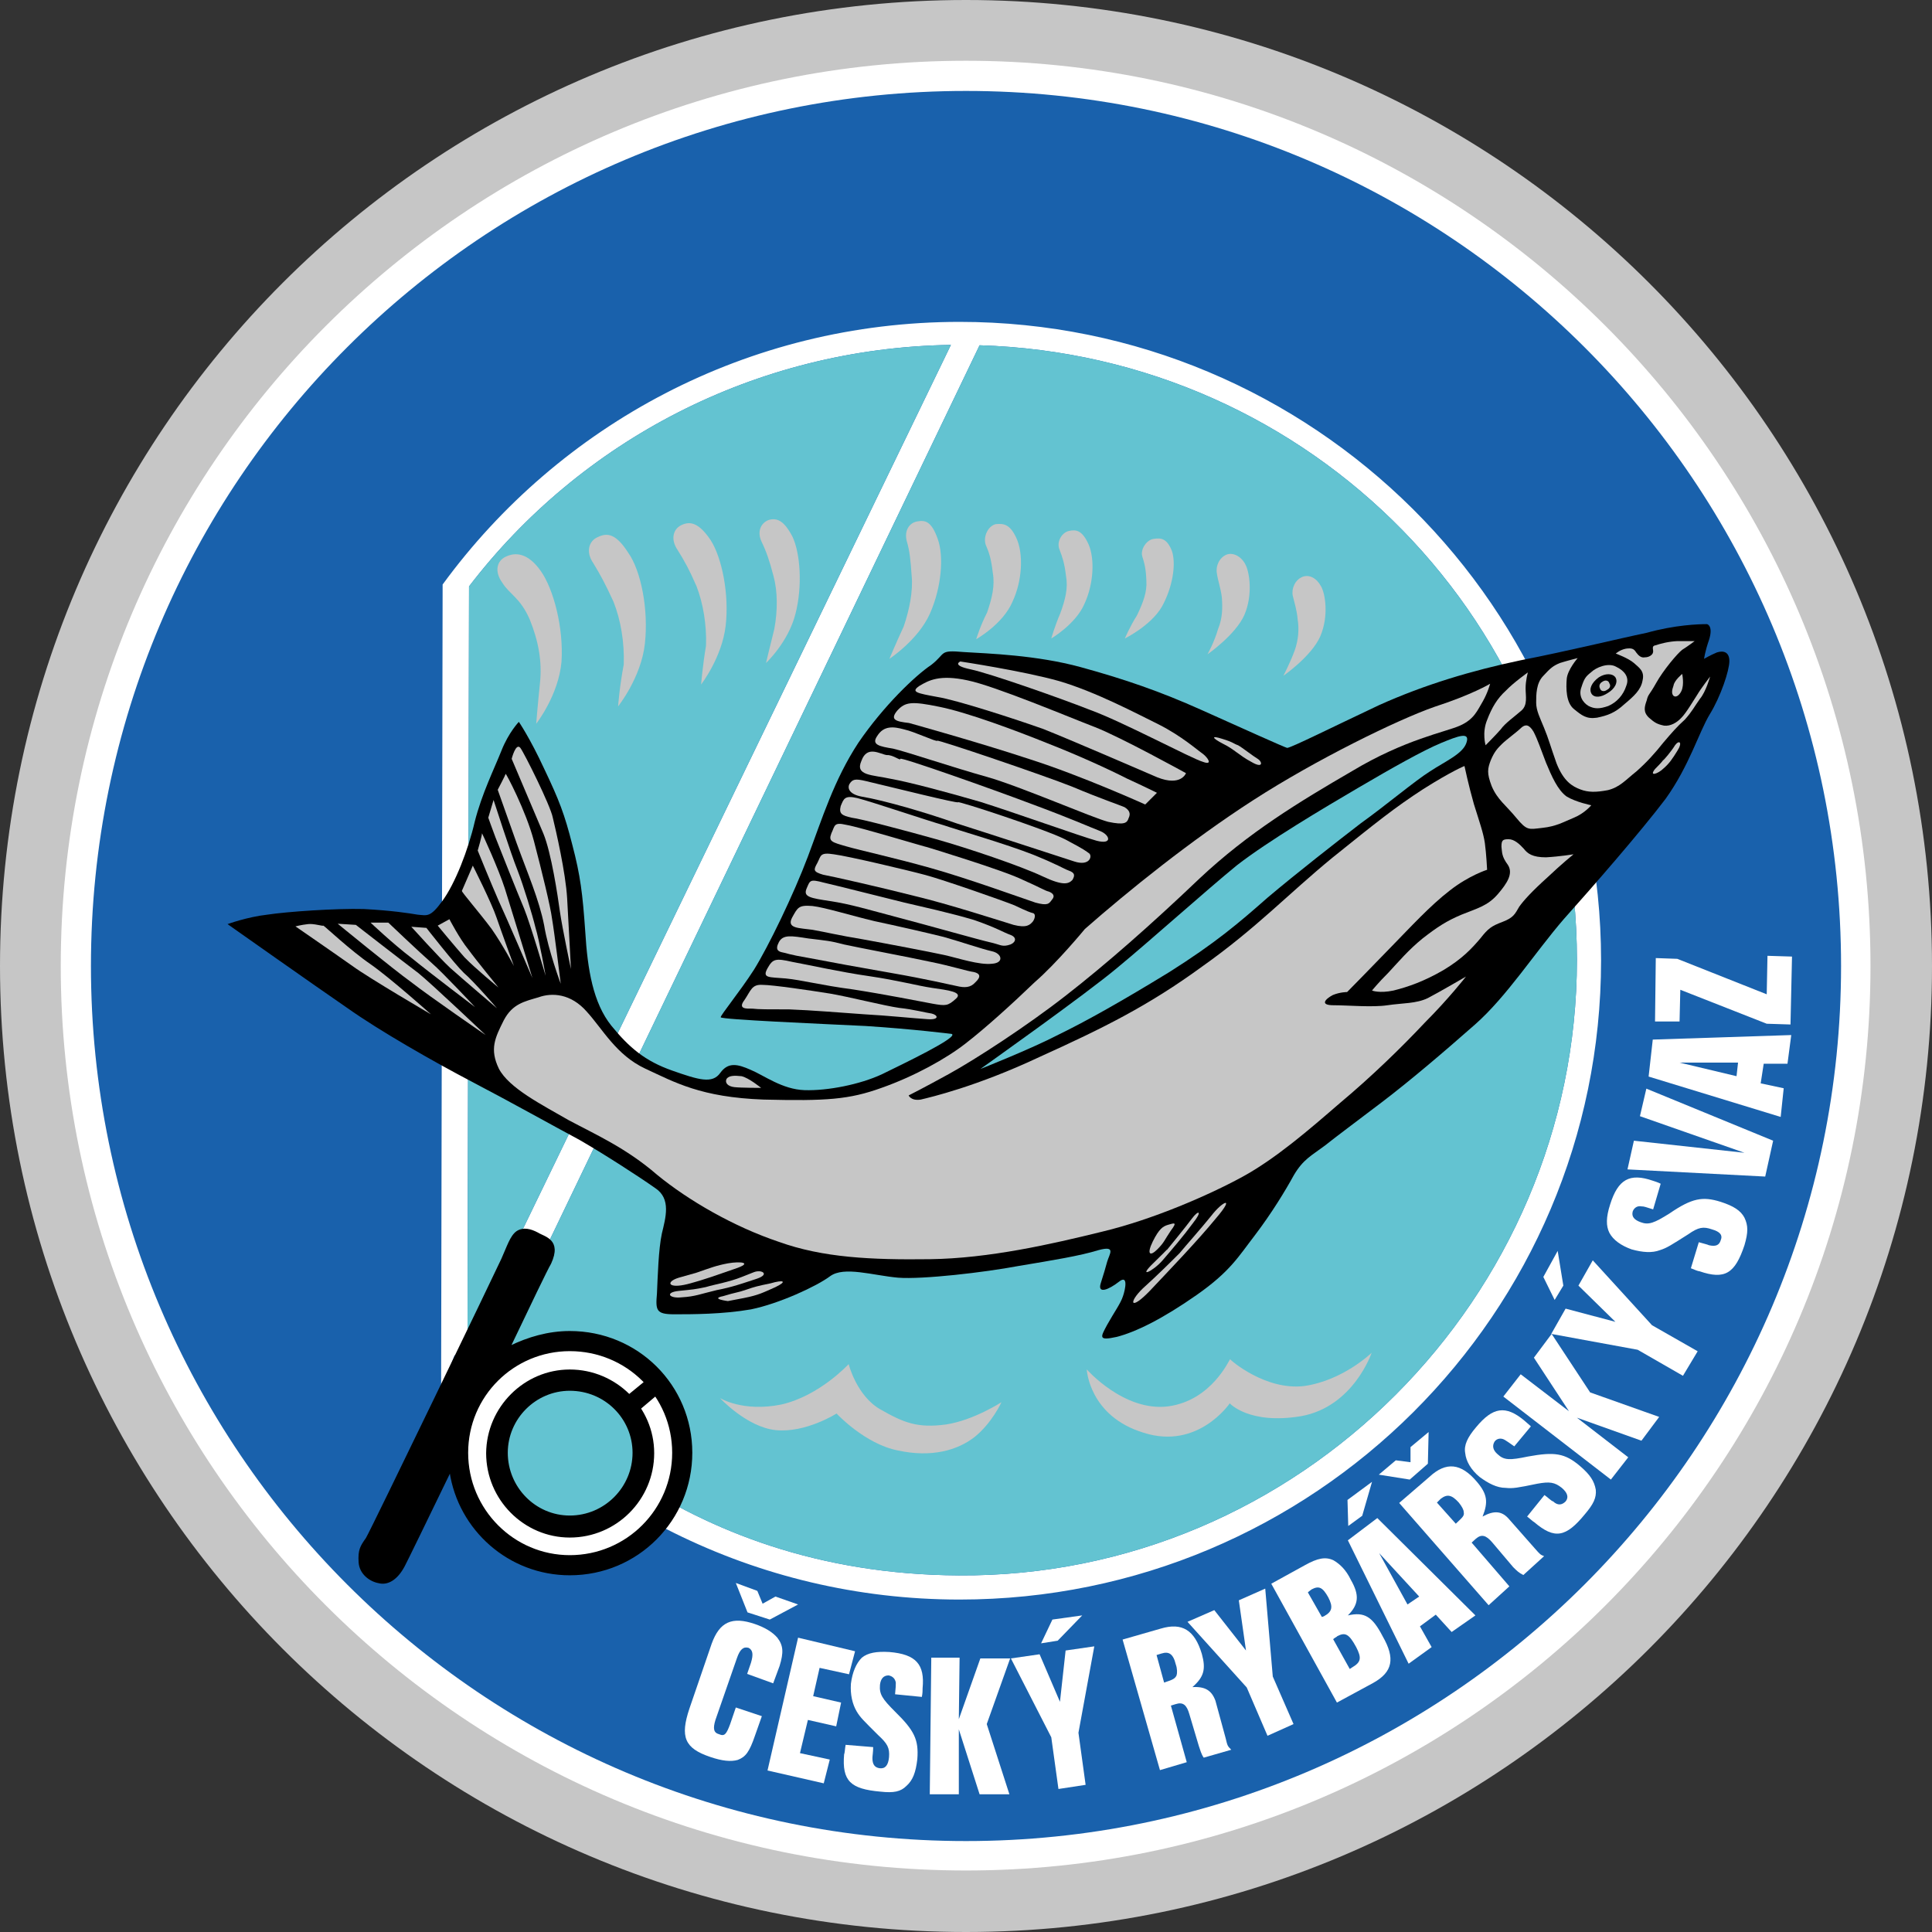
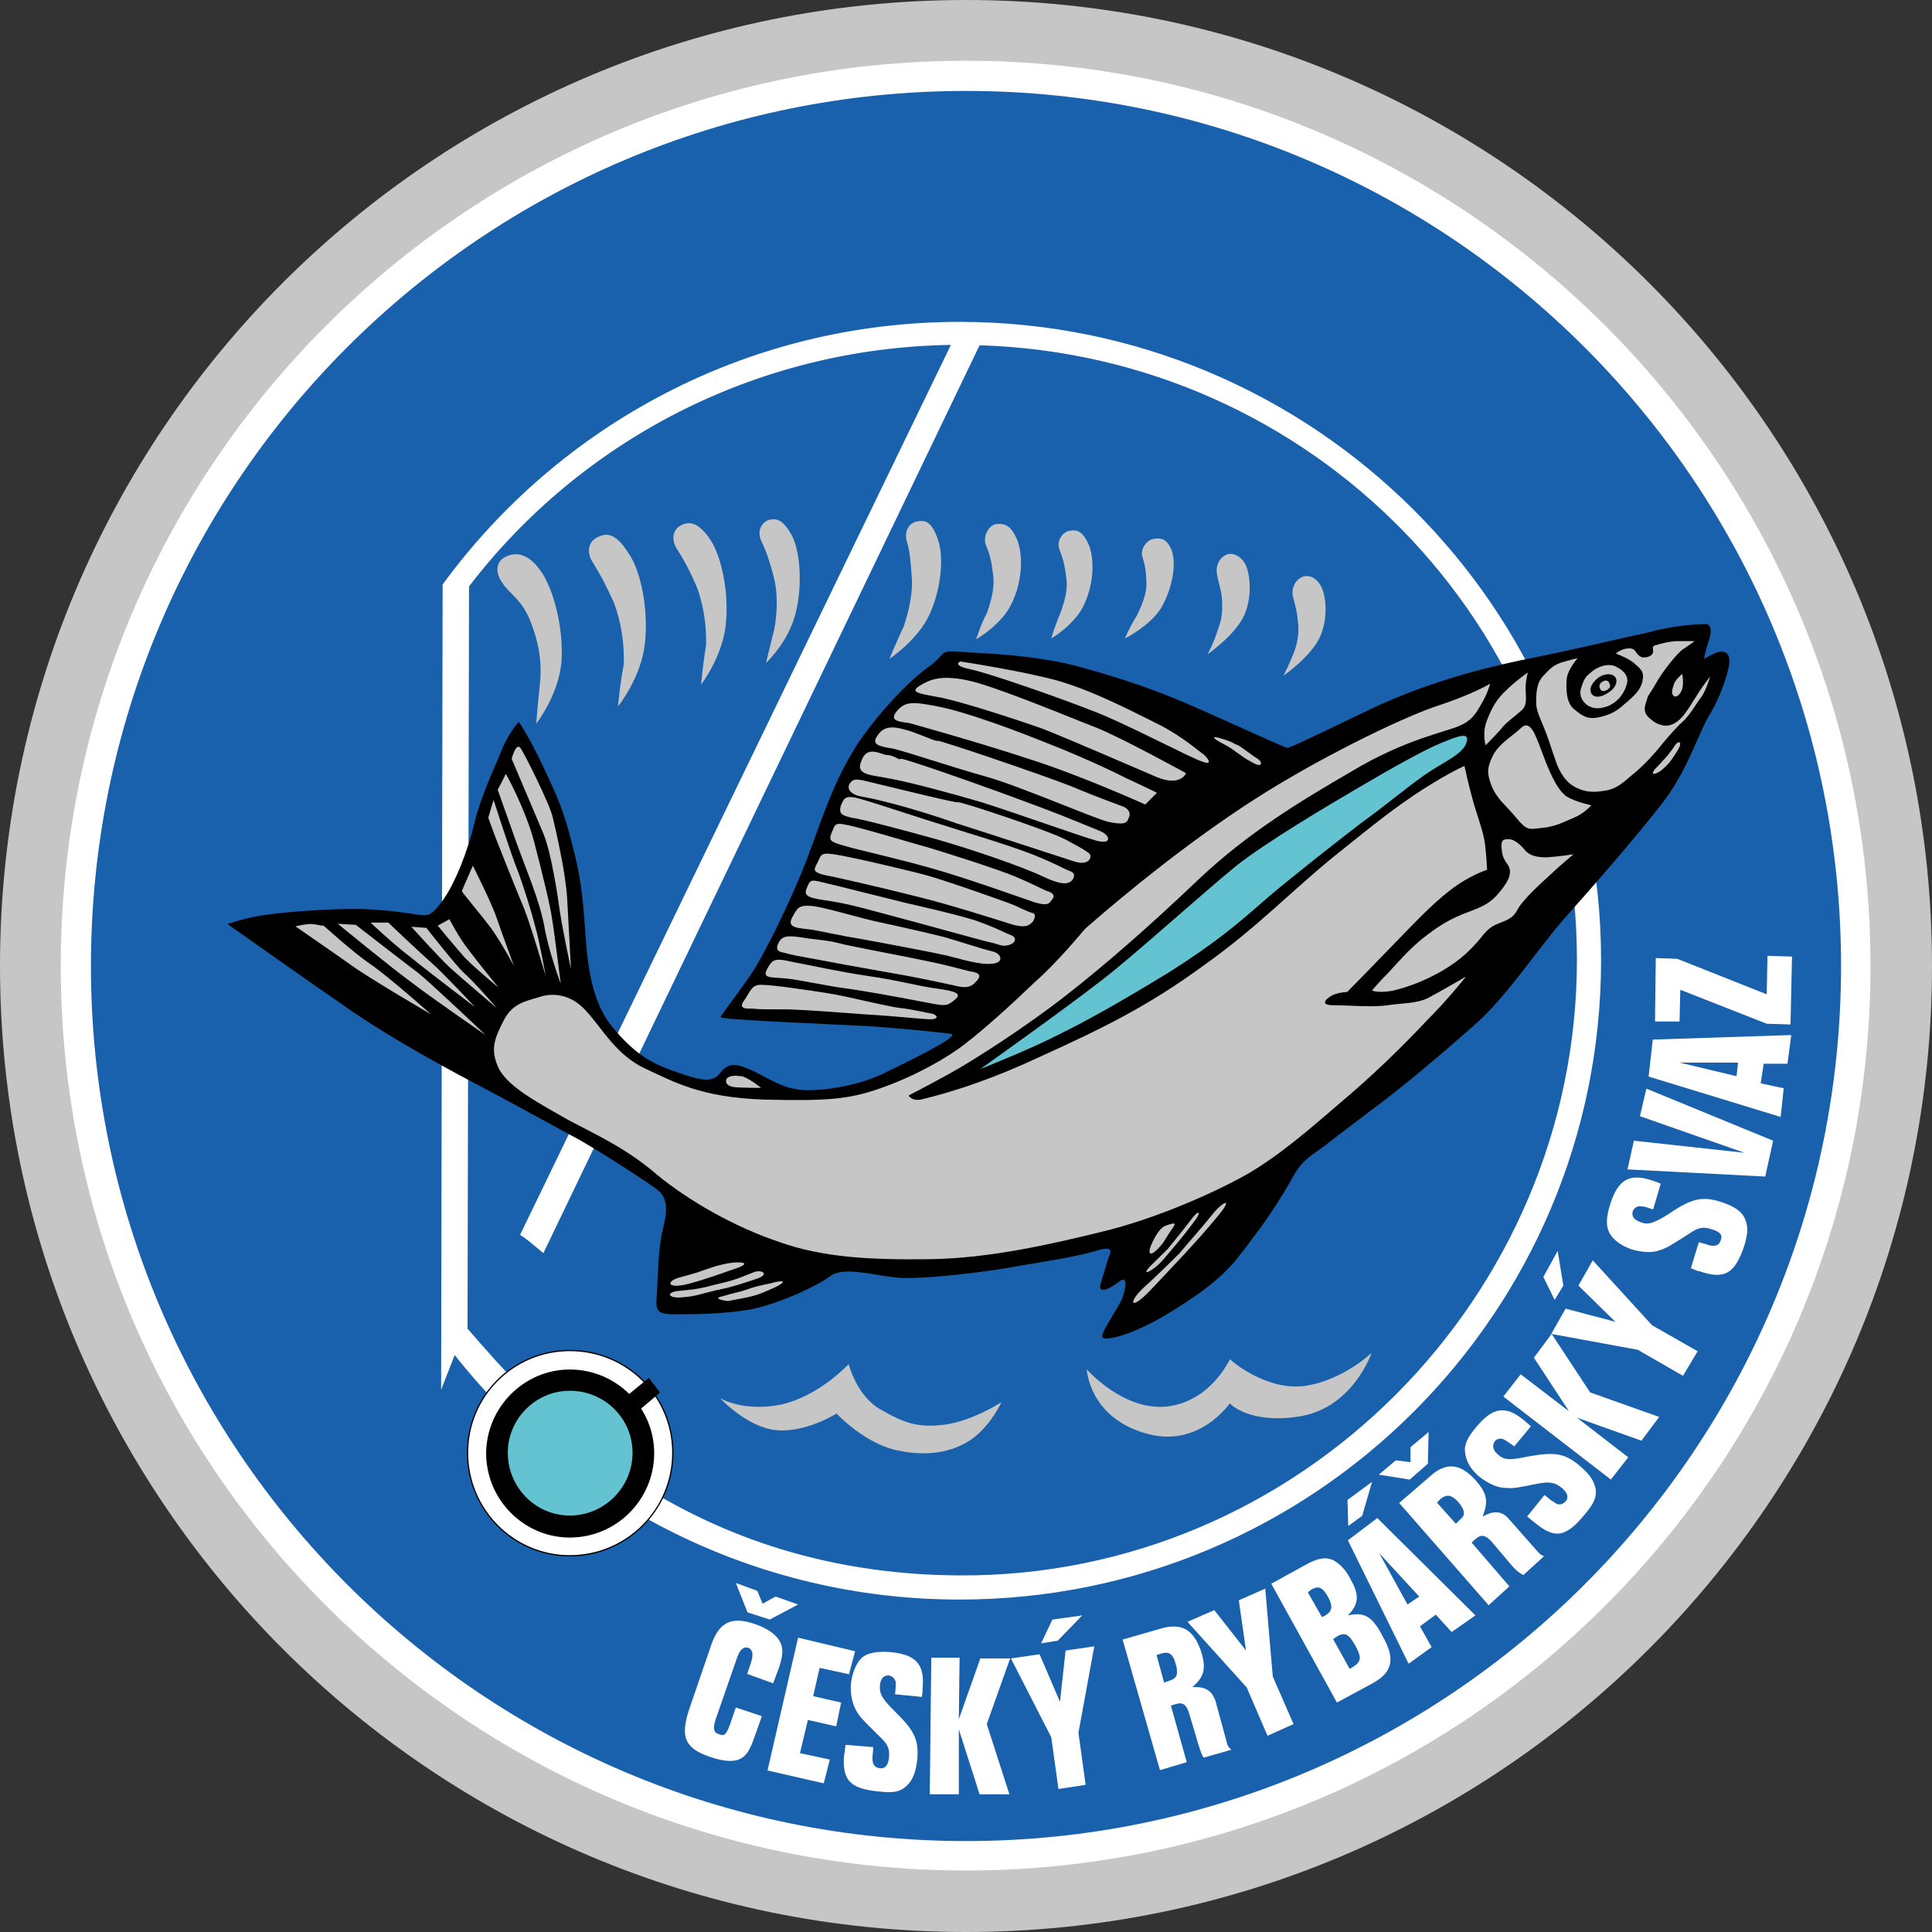
<svg xmlns="http://www.w3.org/2000/svg" version="1.1" id="Vrstva_1" x="0px" y="0px" viewBox="0 0 512 512" style="enable-background:new 0 0 512 512;" xml:space="preserve">
  <rect x="0" y="0" width="512" height="512" fill="#333333" stroke="none" />
  <style type="text/css">
	.st0{fill-rule:evenodd;clip-rule:evenodd;fill:#C6C6C6;}
	.st1{fill-rule:evenodd;clip-rule:evenodd;fill:#FFFFFF;}
	.st2{fill-rule:evenodd;clip-rule:evenodd;fill:#1961AC;}
	.st3{fill-rule:evenodd;clip-rule:evenodd;fill:#63C3D1;}
	.st4{fill-rule:evenodd;clip-rule:evenodd;stroke:#000000;stroke-width:0.334;stroke-miterlimit:22.926;}
	.st5{fill-rule:evenodd;clip-rule:evenodd;}
	.st6{fill:none;stroke:#000000;stroke-width:0.334;stroke-miterlimit:22.926;}
</style>
  <g>
    <path class="st0" d="M256,0c141.3,0,256,114.5,256,256c0,141.3-114.7,256-256,256C114.5,512,0,397.3,0,256C0,114.5,114.5,0,256,0   L256,0z" />
    <path class="st1" d="M256,16.1c132.3,0,239.7,107.4,239.7,239.9c0,132.3-107.4,239.7-239.7,239.7C123.5,495.7,16.1,388.3,16.1,256   C16.1,123.5,123.5,16.1,256,16.1L256,16.1z" />
    <path class="st2" d="M256,24.1c127.9,0,231.9,103.8,231.9,231.9c0,127.9-104,231.9-231.9,231.9c-128.1,0-231.9-104-231.9-231.9   C24.1,127.9,127.9,24.1,256,24.1L256,24.1z" />
    <path class="st1" d="M254.3,85.3c93.5,0,170,75.7,170,169.2s-76.1,169.4-170,169.4c-54.3,0-102.7-25.4-133.8-64.8l-3.6,9.2   l0.4-213.4C148.2,112.6,198.1,85.3,254.3,85.3L254.3,85.3z M137.8,327.3L252,91.4c-52,0.8-98.3,25.6-127.7,64l-0.4,196.7   c16.1,18.5,55.1,65,130.2,65.4c90.2,0.6,163.8-73.8,163.8-163.1c0-89.1-70.4-160.2-158.3-162.9L144,332.1   C144,332.1,138.4,327.3,137.8,327.3L137.8,327.3z" />
-     <path class="st3" d="M137.8,327.3L252,91.4c-52,0.8-98.3,25.6-127.7,64l-0.4,196.7c16.1,18.5,55.1,65,130.2,65.4   c90.2,0.6,163.8-73.8,163.8-163.1c0-89.1-70.4-160.2-158.3-162.9L144,332.1C144,332.1,138.4,327.3,137.8,327.3L137.8,327.3z" />
-     <path class="st4" d="M151,352.9c18,0,32.3,14.3,32.3,32.1c0,17.8-14.3,32.3-32.3,32.3c-16.1,0-29.4-11.9-31.7-27.3   c-6.3,13-11.5,23.7-12.2,25c-1.9,3.6-4.4,5-6.7,4.4c-2.3-0.4-5-2.3-5.2-5.4c-0.2-3.2,0.4-4.2,1.9-6.3c1.3-2.1,34.4-70.7,35.9-74   c1.5-3.3,2.3-6.1,4-7.3c1.7-1.1,3.6-0.6,5.5,0.4c1.7,1.1,6.3,1.7,3.4,8c-1.1,1.9-5.4,10.9-10.7,22   C139.9,354.5,145.3,352.9,151,352.9L151,352.9z" />
    <path class="st5" d="M452.3,165.4c0.4,0,1.7,0.8,0.6,4.2c-1.1,3.2-1.3,5-1.3,5s1.7-1,3.4-1.7c1.9-0.6,3.3,0,3.3,2.3   c0,2.5-2.3,9.4-5.2,14.1c-2.9,4.8-5.4,13.6-11.7,22.4c-6.5,8.6-19.3,23.3-27,31.9c-7.6,8.8-15.1,20.5-23.5,27.9   s-17.2,14.9-24.7,20.6c-7.5,5.7-11.7,8.8-15.1,11.5c-3.6,2.7-5.7,3.6-8.2,7.8c-2.3,4.2-5.9,10.1-10.3,15.9   c-4.4,5.7-6.5,9.6-15.5,15.9c-9,6.3-16.1,9.8-21.2,11.1c-5,1.1-4.2,0-2.5-3.2c1.9-3.4,3.6-5.7,4.2-7.6c0.6-1.7,1.5-5.9-1.1-3.8   c-2.7,2.1-5.7,3.3-4.8,0.4c1-3.1,1.1-3.6,1.7-5.7c0.6-2.1,2.5-4.4-2.3-3.1c-4.8,1.5-12.2,2.7-21.2,4.2c-9,1.7-25.4,3.6-31.9,3.1   c-6.7-0.6-14.3-3.1-18-0.4c-3.6,2.7-13.6,7.3-21,8.8c-7.5,1.3-15.5,1.3-20.3,1.3c-4.8,0-5-1-4.6-5.5c0.2-4.4,0.4-11.7,1.3-15.9   c1-4.2,2.5-9.2-1.7-12c-4.4-3.1-13.2-8.8-20.1-12.8c-7.1-3.8-17.8-9.8-28.3-15.3c-10.5-5.5-24.7-13.6-33.3-19.7   c-8.6-5.9-31.7-22.2-31.7-22.2s5.2-1.9,10.5-2.5c5.2-0.8,18.2-1.7,25.6-1.5c7.5,0.4,11.9,1.1,14.3,1.5c2.5,0.2,3.3,0.8,6.5-3.6   c3.4-4.6,6.9-13.6,8.6-21c1.9-7.5,5.2-14.1,7.1-18.9c1.9-4.8,4.6-7.6,4.6-7.6s2.9,4.2,6.7,12.4c4,8.4,5.4,12,7.5,20.3   c2.1,8,2.7,12.8,3.4,22.9c0.6,10.1,2.1,18.9,6.9,24.9c4.8,5.9,9,9.4,16.1,11.9c7.1,2.5,10.7,3.6,12.8,0.6c2.1-2.9,4.6-2.3,8-0.8   c3.6,1.5,8.4,5.2,14.3,5.4c6.1,0.2,14.7-1.5,20.5-4.2c5.5-2.7,20.6-9.9,18.5-10.7c0,0-10.3-1.3-22.8-2.1c-12.4-0.6-38-1.7-38.4-2.3   c-0.2-0.4,5-6.7,8.8-12.6c3.8-6.1,10.5-19.9,14.3-30c3.8-10.1,6.9-20.3,13.4-30.2c6.7-9.8,15.1-17.8,19.3-20.6c4-3.1,1.9-4,8.6-3.4   c6.5,0.4,19.3,0.8,31,4c11.7,3.2,21.2,6.5,31.9,11.3c10.7,4.8,22,9.9,22.8,10.1c1,0,12-5.5,24.3-11.3c12.2-5.5,24.7-9.2,37.5-11.9   c12.8-2.5,25.8-5.7,33.5-7.3C443.9,165.6,450.2,165.4,452.3,165.4L452.3,165.4z" />
    <path class="st0" d="M135.6,201.1c0,0,1.1-4.4,2.3-2.9c1,1.3,8,15.3,8.6,18.5c0.8,3.3,3.4,14.5,3.8,21.4c0.4,6.9,1,18.7,1,18.7   s-2.3-10.9-2.9-15.1c-0.6-4.4-2.3-15.7-4.4-20.8C141.9,215.9,135.6,201.1,135.6,201.1L135.6,201.1z" />
    <path class="st0" d="M134,205.1c0-0.4,5.4,9.8,7.5,17.8c2.1,8,4.4,17.4,4.8,20.6c0.6,3.4,2.3,17.2,2.3,17.2s-3.3-8.8-4.4-15.5   c-1.3-6.7-4.4-13.8-7.3-21.8c-2.9-8.2-5-14.1-5-14.1S134,205.3,134,205.1L134,205.1z" />
    <path class="st0" d="M130.8,212c0,0,4.6,14.3,6.3,18.5c1.7,4.4,4,12,4.8,15.3c1,3.2,2.7,12.8,2.7,12.8s-4-13.6-5.7-17.8   c-1.7-4-6.7-16.6-7.6-18.9c-0.8-2.1-1.9-5.2-1.9-5.2L130.8,212L130.8,212z" />
-     <path class="st0" d="M127.7,220.8c0-0.2,4.4,9.4,6.1,14.7c1.7,5.4,7.3,23.7,7.3,23.7s-6.9-16.1-9-20.6c-2.1-4.8-5.5-13.2-5.5-13.2   S127.9,221,127.7,220.8L127.7,220.8z" />
    <path class="st0" d="M122.4,236.1l2.9-6.7c0,0,5,9.9,6.3,13.8c1.3,3.8,4.6,12.8,4.6,12.8s-2.9-5.5-5.9-9.8   C127.1,241.9,122.4,236.5,122.4,236.1L122.4,236.1z" />
    <path class="st0" d="M119.1,243.6c0,0,2.7,5.2,5,8c2.1,2.9,8,10.1,8,10.1s-6.1-5-9-8c-2.9-3.3-7.1-8.4-7.1-8.4L119.1,243.6   L119.1,243.6z" />
    <path class="st0" d="M113,245.9c0,0,7.5,9.6,9.9,11.9c2.7,2.3,8.8,9.4,8.8,9.4s-9.4-8-12.4-10.7c-2.9-2.7-10.3-10.9-10.3-10.9   L113,245.9L113,245.9z" />
    <path class="st0" d="M102.9,244.5c0,0,8.4,8,11.5,10.7c2.9,2.5,11.5,11.7,11.5,11.7s-11.9-9-16.8-13c-5-3.8-10.9-9.4-10.9-9.4   H102.9L102.9,244.5z" />
    <path class="st0" d="M94.3,245.1c0,0,12.6,9.8,16.6,12.8c3.8,3.1,17.8,16.4,17.8,16.4s-14.7-10.1-19.7-14   c-5-3.6-19.5-15.5-19.5-15.5L94.3,245.1L94.3,245.1z" />
    <path class="st0" d="M85.7,245.3c0.2,0,7.3,6.7,12.6,10.3c5.4,3.8,15.9,13.2,15.9,13.2s-16.1-9.4-20.8-12.8   c-4.8-3.4-15.1-10.5-15.1-10.5s1.5-0.4,3.3-0.6C83.2,244.7,85.5,245.5,85.7,245.3L85.7,245.3z" />
    <path class="st0" d="M254.5,175.3c0,0,16.6,2.5,26.2,5.2c9.8,2.9,20.5,8.6,26.4,11.5c6.1,3.1,10.1,6.7,11.7,7.8   c1.3,1,2.7,3.1,0,2.1c-2.9-0.8-21.4-10.7-30-13.8c-8.4-3.3-26.4-9.6-31.5-10.7C252,176.3,254.5,175.3,254.5,175.3L254.5,175.3z" />
    <path class="st0" d="M248.4,184.7c-5.4-1-7.1-1.3-4.8-2.9c2.5-1.5,5.4-3.1,12.8-1.5c7.3,1.5,27,9.8,33.8,12.4   c6.9,2.7,24.1,12.2,24.1,12.2s-1.3,3.6-7.6,1.1c-6.3-2.7-22.9-9.9-30.2-12.8C269.2,190.6,253.5,185.5,248.4,184.7L248.4,184.7z" />
    <path class="st0" d="M240.9,191.6c-3.4-0.4-5.2-0.8-3.1-3.3c2.1-2.3,3.8-2.5,11.1-1c7.5,1.5,20.3,6.3,28.5,9.6   c8.2,3.2,16.3,6.9,21.2,9.4c5,2.3,8,3.8,8,3.8l-3.1,3.1c0,0-16.8-7.6-30.6-12C259.3,196.7,240.9,191.6,240.9,191.6L240.9,191.6z" />
    <path class="st0" d="M248.4,196.3c0-0.4,28.3,9.2,35.8,12.2c7.6,3.2,12.4,4.8,13.8,5.4c1.3,0.8,1.7,1.7,1.1,2.9   c-0.4,1.3-1.1,1.9-5.4,1c-4-1-23.3-9.4-32.1-11.9c-9-2.5-21.4-6.7-24.9-7.5c-3.6-0.6-5.9-1-4.2-3.4c1.7-2.7,4.2-2.5,7.1-1.7   C242.4,193.9,248.2,196.7,248.4,196.3L248.4,196.3z" />
    <path class="st0" d="M238.6,201.1c0-0.6,24.3,8,34.6,11.9c10.3,3.8,15.9,6.3,18.5,7.3c2.5,1.1,3.1,3.6-1.1,2.5   c-4-1.1-22.2-7.6-30.8-10.3c-8.6-2.5-18.7-5.2-23.7-6.1c-5-1.1-9.6-0.8-7.8-4.8c1.5-4.2,5-1.7,6.7-1.5   C236.7,200,238.6,201.7,238.6,201.1L238.6,201.1z" />
    <path class="st0" d="M253.9,212.6c0-0.4,22.9,7.1,28.3,9.8c5.5,2.9,5.5,3.1,6.5,3.8c0.8,0.8,0,3.4-4,2.1c-4-1.3-23.3-7.6-31.2-10.1   c-7.6-2.7-19.1-6.1-25.2-7.1c-3.1-0.6-3.8-2.1-3.2-3.3c0.8-1.3,1.5-1.5,4.4-0.8C237.1,208.8,253.9,213,253.9,212.6L253.9,212.6z" />
    <path class="st0" d="M250.1,218.7c3.8,1.3,16.6,5,23.7,7.8c7.1,2.9,7.8,3.6,9.4,4.2c1.7,0.6,1.7,1.3,1,2.5c-1,1-2.3,1.7-8-1   c-5.7-2.7-19.9-7.5-28.1-9.8c-8.2-2.3-19.9-5.4-22.4-5.7c-2.7-0.6-3.4-1.1-2.9-3.1c0.8-1.9,1-2.9,4.4-2.1   C230.8,212.4,246.2,217.6,250.1,218.7L250.1,218.7z" />
    <path class="st0" d="M245.7,224.5c0,0,20.1,6.1,25.2,8.6c5.2,2.3,5.9,2.9,7.1,3.2c1,0.4,1.7,1.1,0.8,2.1c-0.8,1.1-1.1,1.7-4.4,0.8   c-3.3-1.1-18.2-6.5-27.9-9.2c-9.6-2.7-18.4-4.6-22.2-5.7c-3.8-1.1-4.8-1.3-4-3.4c1-2.1,0.6-3.1,4-2.3   C227.5,219.1,245.7,224.6,245.7,224.5L245.7,224.5z" />
    <path class="st0" d="M245.3,231.9c4.8,1.3,19.7,6.5,23.5,8c3.6,1.7,4.2,1.9,5,2.1c0.6,0.2,0.6,1.1,0,2.1c-0.8,1-1.7,1.9-5.2,1   c-3.6-1.1-17.2-5.5-26-7.6c-9-2.3-21.8-5.2-24.5-5.7c-2.7-0.8-2.5-1.3-1.5-3.1c1-1.9,0.6-2.9,4.4-2.3   C224.8,226.9,240.5,230.6,245.3,231.9L245.3,231.9z" />
    <path class="st0" d="M239.7,239.2c5.5,1.3,12,2.7,18.4,4.6c6.1,2.1,7.8,3.3,9.8,4c1.9,0.8,1.1,2.3-0.8,2.7   c-1.7,0.4-2.1-0.2-4.8-0.8c-2.7-0.6-16.1-4.4-24.1-6.5s-12.8-3.6-18.2-4.4c-5.2-0.8-7.1-1.1-6.3-3.2c1-2.3,0.8-2.7,4.6-1.7   C222.2,234.8,234,237.8,239.7,239.2L239.7,239.2z" />
    <path class="st0" d="M209.9,243.2c1.5-2.7,1.7-3.4,5.4-3.1c3.4,0.4,10.1,2.5,16.4,4c6.1,1.3,14,3.1,18.4,4.2   c4.6,1.3,10.1,3.2,12.8,3.8c2.7,0.6,3.2,3.1,0,3.3c-3.4,0.4-9-1.5-12.6-2.3c-3.6-0.8-15.7-3.1-21.8-4.2c-6.1-1-9.8-1.9-13.2-2.5   C211.8,245.9,208.4,246.1,209.9,243.2L209.9,243.2z" />
    <path class="st0" d="M223.7,250.3c3.6,0.8,17.4,3.4,22.9,4.6c5.5,1.1,9.8,2.5,11.5,2.7c1.7,0.4,1.9,1.3,0.4,2.7   c-1.3,1.5-2.9,1.5-5,1c-1.9-0.4-8.4-1.9-17-3.4c-8.6-1.5-16.3-2.9-22-4c-5.9-1-5.9-1.3-7.1-1.5c-1-0.2-2.1-0.6-1-2.7   c1.1-2.1,3.3-1.7,7.8-1C219.1,249.3,219.9,249.3,223.7,250.3L223.7,250.3z" />
    <path class="st0" d="M209.9,254.9c4.4,0.8,12.8,2.7,20.5,3.8c7.5,1.1,12.6,2.5,16.6,3.1c4.2,0.6,8.4,1.1,6.3,2.9   c-2.1,1.9-2.7,1.9-6.1,1.3c-3.2-0.6-12.8-2.5-21.2-3.8c-8.4-1.1-13.6-2.5-17.8-2.9c-4.4-0.4-6.3,0-4.8-2.7   C204.8,254.1,205.5,253.9,209.9,254.9L209.9,254.9z" />
    <path class="st0" d="M219.9,263.3c4.8,0.8,14.7,3.3,18.4,3.8c3.8,0.4,7.1,1.3,8.6,1.5c1.7,0.4,2.1,1.7-1,1.5   c-3.3-0.2-11.1-1-16.8-1.3c-5.7-0.4-14.3-1.1-19.9-1.3c-5.5,0-8.2,0-9.8-0.2c-1.5,0-4,0.2-2.1-2.3c1.7-2.5,1.9-4.2,4.8-4   C204.8,261,214.9,262.5,219.9,263.3L219.9,263.3z" />
    <path class="st0" d="M328.1,197.5c1.1,0.6,4,2.9,5.2,3.6c1.3,0.8,1.5,2.7-1.7,0.8c-3.2-1.7-4.6-3.4-7.5-4.8   c-2.9-1.5-3.3-2.3-0.2-1.3C326.9,196.7,326.9,197.1,328.1,197.5L328.1,197.5z" />
    <path class="st0" d="M201.7,288.3c0,0-3.3-2.7-5.2-3.1c-1.9-0.2-3.4-0.2-4,0.8c-0.4,1,0.4,1.9,2.1,2.1   C196.3,288.3,201.7,288.3,201.7,288.3L201.7,288.3z" />
    <path class="st0" d="M184.5,337.3c3.8-1.3,5.2-1.9,8.4-2.5c3.4-0.6,6.9-0.2,1.7,1.5c-5,1.7-7.5,2.7-12.4,4   c-5.2,1.3-5.9-0.6-2.3-1.7C183.5,337.6,184.5,337.3,184.5,337.3L184.5,337.3z" />
    <path class="st0" d="M187,341.1c2.7-0.8,6.1-1.3,9.6-2.7c3.4-1.3,3.4-1.5,4.6-1.5c1.1,0,2.5,1-1,2.1c-3.4,1.1-6.1,2.1-10.3,2.9   c-4.2,1-5.7,1.7-9.2,1.9c-3.4,0.4-4.6-1.3-0.8-1.7C183.9,341.7,184.1,341.7,187,341.1L187,341.1z" />
    <path class="st0" d="M197.7,341.8c2.3-0.8,3.1-1,6.5-1.7c3.4-1,4.6-0.6,1.3,1c-3.4,1.5-4.4,2.1-8.4,2.9c-4.2,0.8-4.2,0.8-4.2,0.8   s-4.8-0.6-1.3-1.3C195.2,342.4,195.4,342.6,197.7,341.8L197.7,341.8z" />
    <path class="st0" d="M305.5,329c1.7-3.4,2.7-4,4-4.4c1.5-0.4,2.7-1,0.8,1.5c-1.7,2.5-1.7,3.1-3.6,5   C304.8,333,303.8,332.5,305.5,329L305.5,329z" />
    <path class="st0" d="M309.2,331.3c0,0,5-6.1,6.7-8.4c1.7-2.3,2.9-2.1,0.2,1.3c-2.5,3.4-5.5,6.9-8,9.8c-2.5,2.9-6.9,5-2.3,0.6   C310.3,330.2,309.2,331.1,309.2,331.3L309.2,331.3z" />
    <path class="st0" d="M312.6,332.1c1.9-2.3,5.5-6.3,8.4-9.9c2.9-3.8,6.5-5.5,1.3,0.6c-5,6.1-12.6,14-17.6,19.3   c-5.2,5.4-5.7,3.1-1.9-0.6C306.9,337.8,310.5,334.2,312.6,332.1L312.6,332.1z" />
    <path class="st0" d="M404.9,178.2c0,0-0.6,2.1-0.6,4.2c0,2.1,0.6,4.4-1.1,5.9c-1.7,1.5-4.4,3.4-5.5,5c-1.3,1.5-4,4.2-4,4.2   s-1-3.3,0.4-6.7c1.3-3.4,2.7-5.7,5-7.8C401.1,180.9,404.9,178.2,404.9,178.2L404.9,178.2z" />
    <path class="st0" d="M398.1,197.1c1-1,4-3.2,5-4.2c1.1-1,2.1-1,3.3,1c1.1,2.1,1.9,4.6,3.3,8.2c1.5,3.6,3.1,7.3,5.5,9   c2.5,1.5,6.5,2.3,6.5,2.3s-1.7,2.1-4.6,3.3c-2.7,1.1-4.6,2.3-8.4,2.7c-3.6,0.4-4,0.8-6.9-2.7c-2.7-3.3-5-4.8-6.5-8.4   c-1.3-3.4-1.1-4.6-0.2-6.9C396.1,199,397.1,198.1,398.1,197.1L398.1,197.1z" />
    <path class="st0" d="M421.6,178.2c1.3-1.3,4.6-2.7,6.7-1.5c2.1,1,3.6,2.7,2.7,5c-0.8,2.5-2.5,4.4-4.8,5.4c-2.3,0.8-3.6,0.8-5.2,0   c-1.7-1-2.7-2.9-1.9-5C419.8,179.9,420.2,179.3,421.6,178.2L421.6,178.2z" />
    <path class="st5" d="M423.7,179.5c1.7-1.1,3.6-1.1,4.4,0c0.8,1.3-0.2,3.1-2.1,4.2c-1.7,1.1-3.4,1.3-4.2,0.2   C421,182.6,421.8,180.9,423.7,179.5L423.7,179.5z" />
    <path class="st0" d="M424.6,180.7c0.8-0.6,1.7-0.4,1.9,0.4c0.4,0.6,0.2,1.3-0.6,1.7c-0.8,0.6-1.7,0.4-1.9-0.4   C423.7,181.8,423.9,181.1,424.6,180.7L424.6,180.7z" />
    <path class="st0" d="M418.1,174.4c0,0-2.7,3.1-2.9,5.5c-0.2,2.5-0.2,6.3,1.9,8c2.1,1.7,3.3,2.7,6.1,2.3c2.9-0.6,4.8-1.3,7.3-3.6   c2.5-2.1,4.4-3.8,4.8-6.3c0.6-2.5-1-3.4-2.3-4.6c-1.5-1.3-4.8-2.5-4.8-2.5s1.1-1,2.7-1.3c1.5-0.2,2.1,0,2.7,1   c0.6,0.8,1.3,1.5,2.3,1.3c1.1,0,1.9-0.6,2.1-1.1c0.4-0.8-0.6-1.9,0.8-2.1c1.1-0.4,3.4-1,5.7-1.1c2.3,0,4.6,0,4.6,0   s-1.7,1.3-3.3,2.3c-1.3,1-5,5.4-6.9,8.8c-1.9,3.4-2.1,2.9-2.5,4.6c-0.6,1.7-1,3.1,0.6,4.6c1.5,1.3,2.1,1.7,4,2.1   c1.7,0.2,3.4-0.8,4.6-2.1c1.3-1.3,3.2-4.6,4.2-6.1c1-1.7,3.4-4.8,3.4-4.8s-1.1,4-2.7,5.9c-1.5,2.1-2.1,3.4-4,5.5   c-2.1,1.9-3.4,3.4-5.7,6.1c-2.3,2.9-4.4,5.2-7.1,7.6c-2.9,2.3-4.4,4.2-7.6,5c-3.2,0.6-5.2,0.6-7.3-0.2c-2.1-0.8-4.4-2.1-6.3-6.9   c-1.7-4.8-2.1-6.5-3.3-9.4c-1.1-2.7-2.1-4.6-2.1-6.7c0-2.1,0-5.2,1.9-7.1c1.9-2.1,2.7-2.7,4.4-3.4   C415.3,175.1,418.1,174.4,418.1,174.4L418.1,174.4z" />
    <path class="st0" d="M445.8,178.6c0,0-2.1,1.7-2.3,3.1c-0.4,1.1-0.6,2.1,0,2.7c0.8,0.6,1.7-0.4,2.1-1.3   C446.4,181.4,445.8,178.6,445.8,178.6L445.8,178.6z" />
    <path class="st0" d="M440.7,201.5c0.2,0,2.3-2.5,3.2-4c1.1-1.5,2.1-0.8,0.6,1.5c-1.3,2.1-2.1,3.3-3.6,4.6c-1.5,1.5-4,2.3-2.3,0.2   C440.5,201.9,440.7,201.5,440.7,201.5L440.7,201.5z" />
    <path class="st0" d="M399.8,222.4c1.5,0,2.9,1.3,4,2.5c1,1.3,2.3,2.3,5.9,2.3c3.6-0.2,7.3-0.8,7.3-0.8s-3.1,2.5-6.9,6.1   c-4,3.6-6.3,6.1-7.5,7.8c-1.1,1.9-1.5,2.9-4.4,4c-2.9,1.1-3.8,1.7-5.9,4.4c-2.3,2.7-4.8,5.4-9.8,8.4c-5,2.9-9.2,4.4-13.2,5.4   c-3.8,0.8-5.7,0-5.7,0s1.5-1.9,4.4-4.8c2.7-2.9,5.2-5.9,9-9c4-3.1,6.3-4.6,10.3-6.3c4.2-1.7,6.9-2.3,9.6-5.4   c2.5-2.9,4.2-5.5,2.7-7.8c-1.7-2.3-1.5-3.3-1.7-4.8C397.9,222.7,398.2,222.4,399.8,222.4L399.8,222.4z" />
    <path class="st0" d="M287.5,246.2c11.5-10.1,28.1-23.5,44.7-34.2c16.6-10.7,38-21.2,48-24.7c9.9-3.2,14.7-6.1,14.7-6.1   s-0.6,2.3-1.9,4.6c-1.5,2.5-2.3,4.8-6.1,6.5c-3.8,1.7-14.5,3.6-28.5,12c-14.1,8.2-27.5,16.3-40.5,28.5c-13,12.4-25,22.9-35.4,31   c-10.5,8.2-24.1,17-31,20.8c-6.9,3.8-10.7,5.7-10.7,5.7s0.6,1.5,3.2,1.1c2.5-0.6,14.7-3.4,31.5-11.3c16.8-7.6,28.9-13.6,43-23.9   c14.3-10.1,22.9-19.3,34.6-28.9c11.7-9.4,16.4-13.2,24.1-18.2c7.6-4.8,10.9-6.1,10.9-6.1s1.1,5.2,2.5,10.1   c1.5,4.8,2.5,7.6,2.9,10.3c0.4,2.9,0.6,7.1,0.6,7.1s-4.8,1.5-9.9,5.5c-5.2,4-10.5,9.8-15.3,14.7c-5,5.2-11.9,12.2-11.9,12.2   s-1.9,0-3.8,0.8c-1.9,1-3.6,2.7,0.2,2.7c3.8,0,10.3,0.6,14.3,0c4-0.6,7.6-0.4,10.7-1.9c2.9-1.5,10.1-5.7,10.1-5.7   s-4.6,5.9-10.9,12.2c-6.1,6.5-14.1,14.3-22.6,21.4c-8.2,7.1-17,14.7-25.8,19.5c-8.8,4.8-23.7,11.3-37.1,14.5   c-13.4,3.3-30,7.1-45.7,7.3c-15.5,0.2-28.3-0.4-40-4.6c-11.9-4-23.9-10.9-32.3-17.8c-8.2-7.1-16.4-10.7-23.5-14.5   c-6.9-4-15.7-8.4-18.4-13.6c-2.5-5.2-1-8.2,1.3-12.8c2.3-4.4,5.5-5,9.2-6.1c3.6-1.3,8.6-1,12.8,3.8c4.2,4.6,7.8,11.5,15.5,15.1   c7.8,3.6,14.7,7.6,31.4,8.2c16.6,0.4,22.6,0,31.2-3.1c8.8-3.1,17.2-7.8,22.2-11.7c5.2-4,12.6-10.7,18.4-16.3   C280.1,255.2,287.5,246.2,287.5,246.2L287.5,246.2z" />
    <path class="st3" d="M259.8,283.3c0,0,28.1-19.9,36.5-27c8.6-7.1,23.3-20.3,31.5-27c8.4-6.5,22.9-15.1,32.1-20.5   c9.2-5.4,17.2-9.9,22-11.9c4.6-1.9,7.8-3.1,6.7,0c-1,2.9-5.5,4.8-9.6,7.5c-4,2.5-11.7,9-18.4,13.8c-6.5,5-17,13.2-24.7,19.7   c-7.6,6.7-13.8,12-26,19.7c-12.4,7.6-22,13-29.4,16.6C273.2,278,259.8,283.3,259.8,283.3L259.8,283.3z" />
    <path class="st0" d="M142.1,191.8c0,0,5.9-7.5,6.7-16.4c0.6-9-2.1-19.3-5.5-24.1c-3.4-4.8-6.7-5-9.2-3.8c-2.5,1.1-3.1,4-1,6.9   c1.9,3.1,4.8,4,7.3,9.8c2.3,5.7,3.3,11.1,2.7,16.8S142.1,191.8,142.1,191.8L142.1,191.8z" />
    <path class="st0" d="M163.8,187.2c0,0,6.1-7.6,7.1-16.6c1-9-1-19.3-4.4-24.1c-3.2-5-5.5-5.4-8-4.2c-2.5,1-3.3,4-1.3,6.9   c1.9,3.1,3.2,5.5,5.4,10.3c1.9,4.8,2.9,10.7,2.7,16.6C164.2,181.8,163.8,187.2,163.8,187.2L163.8,187.2z" />
    <path class="st0" d="M185.8,181.4c0,0,5.5-7.1,6.5-15.5c1-8.4-1-18.2-4-22.8c-3.1-4.6-5.4-5-7.6-4c-2.3,1-3.1,3.8-1.1,6.7   c1.7,2.7,3.1,5.2,5,9.6c1.7,4.4,2.7,10.1,2.5,15.7C186.2,176.5,185.8,181.4,185.8,181.4L185.8,181.4z" />
    <path class="st0" d="M203,175.7c0,0,5.9-5.5,7.8-13c1.9-7.3,1.3-16.1-0.8-20.5c-2.3-4.4-4.2-5-6.3-4.4c-2.1,0.8-3.1,3.1-1.9,5.7   c1.3,2.7,2.1,5,3.2,9.2c1.1,4,1.1,9.2,0.2,14C204,171.5,203,175.7,203,175.7L203,175.7z" />
    <path class="st0" d="M235.7,174.6c0,0,7.6-5,10.7-11.9c3.1-6.9,3.8-15.3,2.1-19.9c-1.7-4.8-3.4-5-5.5-4.6c-2.1,0.4-3.4,2.5-2.7,5.2   c0.8,2.7,1,5,1.3,9.2c0.4,4-0.6,9-2.1,13.4C237.5,170.3,235.7,174.6,235.7,174.6L235.7,174.6z" />
    <path class="st0" d="M258.7,169.4c0,0,7.1-4,9.6-9.9c2.7-5.7,2.9-12.8,1.1-16.8c-1.7-3.8-3.4-4-5.5-3.8c-1.9,0.4-3.4,3.1-2.7,5.4   c1,2.3,1.5,4,1.9,7.5c0.6,3.4-0.2,6.7-1.5,10.5C259.8,165.8,258.7,169.4,258.7,169.4L258.7,169.4z" />
    <path class="st0" d="M278.6,169.2c0,0,6.5-3.8,8.8-9.2c2.5-5.4,2.7-12,1.1-15.7c-1.7-3.8-3.3-4-5.2-3.6c-1.9,0.4-3.4,2.9-2.5,5   c0.8,2.1,1.3,3.6,1.7,6.9c0.6,3.3-0.2,6.3-1.5,9.9C279.5,166,278.6,169.2,278.6,169.2L278.6,169.2z" />
    <path class="st0" d="M298.1,169.2c0,0,6.9-3.4,9.8-8.4c2.9-5.2,3.8-11.3,2.7-14.7c-1.3-3.4-2.9-3.6-4.8-3.3   c-1.9,0.2-3.6,2.7-3.1,4.6c0.6,1.9,1,3.4,1.1,6.5c0.2,2.9-0.8,5.7-2.5,9.2C299.4,166.1,298.1,169.2,298.1,169.2L298.1,169.2z" />
    <path class="st0" d="M320,173.4c0,0,7.5-5.2,9.8-10.5c2.3-5.4,1.3-11.5,0.2-13.4c-1.1-2.1-3.3-3.2-5-2.5c-1.9,0.8-2.9,3.1-2.5,5   c0.2,1.7,1,3.8,1.3,6.3c0.2,2.7,0.2,5.5-1,8.4C321.8,170.2,320,173.4,320,173.4L320,173.4z" />
    <path class="st0" d="M340.1,179.1c0,0,7.5-5.2,9.8-10.5c2.3-5.4,1.3-11.3,0.2-13.2c-1.1-2.1-3.1-3.3-5-2.5c-1.9,0.8-2.9,3.1-2.5,5   c0.4,1.7,1.1,3.8,1.3,6.3c0.4,2.5,0.2,5.4-0.8,8.2C341.8,175.9,340.1,179.1,340.1,179.1L340.1,179.1z" />
    <path class="st0" d="M190.8,370.5c0,0,6.1,3.8,16.3,1.7c10.1-2.3,17.8-10.7,17.8-10.7s2.1,8.4,8.4,12c6.3,3.6,9.9,5,17.4,4   c7.3-1.1,14.7-5.9,14.7-5.9s-2.5,5.5-7.1,9.2c-4.6,3.6-11.5,5.5-20.3,3.6c-8.8-1.7-16.3-9.8-16.3-9.8s-8.2,5.2-16.1,4.4   C197.9,378.2,190.8,370.5,190.8,370.5L190.8,370.5z" />
    <path class="st0" d="M326,360.2c0,0.2,9.4,8.4,19.7,7.1c10.3-1.5,17.8-8.8,17.8-8.8s-4.8,14.3-18.7,16.8   c-13.8,2.3-18.9-3.4-18.9-3.4s-8.4,12.4-22.8,7.8c-14.5-4.4-15.1-16.8-15.1-16.8s9.9,11.3,21.6,9.8   C321.2,371.1,325.8,360.2,326,360.2L326,360.2z" />
    <path class="st1" d="M151,357.9c15.1,0,27.3,12,27.3,27.1c0,15.1-12.2,27.3-27.3,27.3c-14.9,0-27.1-12.2-27.1-27.3   C123.9,369.9,136.1,357.9,151,357.9L151,357.9z" />
    <path class="st6" d="M151,357.9c15.1,0,27.3,12,27.3,27.1c0,15.1-12.2,27.3-27.3,27.3c-14.9,0-27.1-12.2-27.1-27.3   C123.9,369.9,136.1,357.9,151,357.9L151,357.9z" />
    <path class="st4" d="M151,363.1c12.2,0,22.2,9.9,22.2,22c0,12.2-9.9,22.2-22.2,22.2c-12,0-22-9.9-22-22.2   C129.1,373,139,363.1,151,363.1L151,363.1z" />
    <path class="st3" d="M151,368.4c9.4,0,16.8,7.5,16.8,16.6c0,9.2-7.5,16.8-16.8,16.8c-9.2,0-16.6-7.6-16.6-16.8   C134.4,375.9,141.9,368.4,151,368.4L151,368.4z" />
    <path class="st6" d="M151,368.4c9.4,0,16.8,7.5,16.8,16.6c0,9.2-7.5,16.8-16.8,16.8c-9.2,0-16.6-7.6-16.6-16.8   C134.4,375.9,141.9,368.4,151,368.4L151,368.4z" />
    <polygon class="st4" points="165.2,370.9 171.9,365.4 174.7,369 168.2,374.5 165.2,370.9  " />
    <polygon class="st1" points="438.8,253.9 438.6,270.7 445.1,270.7 445.3,262.3 468.2,271.3 474.5,271.5 474.9,253.5 468.4,253.3    468.2,263.5 444.5,254.1 438.8,253.9  " />
    <path class="st1" d="M460.6,281.6l-0.4,3.6l-15.1-3.6H460.6L460.6,281.6z M438,275.5l-1.1,9.8l35,10.7l0.8-7.6l-6.1-1.3l0.8-5.2   h6.3l1-7.6L438,275.5L438,275.5z" />
    <polygon class="st1" points="436.3,288.5 434.6,295.8 462.3,305.5 433,302.3 431.3,309.9 467.8,311.8 469.9,302.3 436.3,288.5  " />
    <path class="st1" d="M440.1,313.7c-0.8-0.4-1.5-0.6-2.1-0.8c-6.1-2.1-9.2-0.4-11.3,6.3c-1.1,3.4-1.1,5.7-0.2,7.5   c1,1.9,3.1,3.4,5.9,4.4c2.9,0.8,5.4,1,7.5,0.2c1.9-0.6,2.9-1.3,7.5-4.2c2.7-1.9,4-2.1,6.3-1.3c2.1,0.6,2.9,1.5,2.3,2.9   c-0.4,1.3-1.3,1.7-3.1,1.3c-0.4-0.2-1.3-0.4-2.7-0.8l-2.1,6.9c1,0.4,1.9,0.8,2.3,0.8c6.7,2.3,9.4,0.6,11.9-6.9c1-3.4,1-5.2,0-7.3   c-1-1.9-2.9-3.1-6.3-4.2c-4.8-1.5-7.6-1-13.6,3.1c-4,2.5-5.5,3.1-7.6,2.3c-1.7-0.6-2.5-1.5-2.1-2.9c0.4-1,1.3-1.5,2.3-1.3   c0.8,0,1.1,0.2,3.1,0.8L440.1,313.7L440.1,313.7z" />
    <polygon class="st1" points="412.8,331.5 409,338.4 412,344.5 414.3,340.7 412.8,331.5  " />
    <polygon class="st1" points="422.1,334 418.3,340.7 428.1,350.3 414.9,346.8 411.1,353.5 434,357.7 446,364.6 449.9,358.1    437.8,351.2 422.1,334  " />
    <polygon class="st1" points="411.2,353.5 406.5,359.8 415.8,374 403,364.2 398.4,370.1 426.9,392.1 431.5,386.2 417.9,375.7    435,381.8 439.7,375.5 421.4,369 411.2,353.5  " />
    <path class="st1" d="M405.7,378c-0.6-0.6-1.3-1.1-1.7-1.5c-5-4.2-8.4-3.6-12.8,1.7c-2.3,2.7-3.3,4.8-2.9,6.9   c0.2,2.1,1.5,4.4,3.8,6.3c2.3,1.7,4.6,2.9,6.9,2.9c1.9,0.2,3.1,0,8.4-1.1c3.3-0.6,4.6-0.4,6.5,1.1c1.5,1.3,1.9,2.5,1,3.6   c-1,1-2.1,1.1-3.3,0c-0.6-0.2-1.3-1-2.3-1.7l-4.6,5.7c0.8,0.6,1.5,1.3,1.9,1.5c5.4,4.6,8.4,4,13.4-2.1c2.3-2.7,3.1-4.4,2.9-6.5   c-0.4-2.3-1.5-4-4.2-6.3c-4-3.4-6.7-3.8-13.8-2.5c-4.8,1-6.3,1-8-0.6c-1.3-1.1-1.5-2.3-0.8-3.4c0.6-0.8,1.7-1,2.7-0.4   c0.6,0.4,1,0.6,2.5,1.7L405.7,378L405.7,378z" />
    <polygon class="st1" points="373.8,387.5 369.9,387 365.4,390.8 373.6,392.1 378.4,387.9 378.6,379.5 373.8,383.5 373.8,387.5  " />
    <path class="st1" d="M390,408.8l1.1-1c1.5-1.3,2.7-1,4.4,1l5.5,6.5c1,1,1.5,1.5,2.7,2.1l5.5-5c-1-0.4-1-0.4-2.5-2.1l-6.7-7.6   c-1.9-2.3-4-2.5-7.1-0.8c1.5-3.8,1.3-5.9-1.5-9.2c-4.2-5-8.2-5.4-12.6-1.3l-8,6.9l23.7,27.1l5.5-5L390,408.8L390,408.8z    M380.8,398.2l1-1c1.7-1.3,2.9-1.1,4.8,1c0.8,1,1.3,1.9,1.3,2.5c0.2,1-0.2,1.3-2.1,3.1L380.8,398.2L380.8,398.2z" />
    <polygon class="st1" points="363.6,392.7 357.1,397.5 357.3,404.4 361,401.7 363.6,392.7  " />
    <path class="st1" d="M376.1,423.1l-3.1,2.1l-7.5-13.6L376.1,423.1L376.1,423.1z M365,402.3l-7.8,5.9l16.1,32.7l6.1-4.4l-3.1-5.5   l4.2-3.1l4.2,4.6l6.3-4.4L365,402.3L365,402.3z" />
    <path class="st1" d="M353.3,434.4c0.4-0.4,1-0.6,1.1-0.8c2.1-1.1,3.1-0.6,5,2.9c1.5,2.9,1.3,4-1.1,5.4l-0.6,0.4L353.3,434.4   L353.3,434.4z M346.6,422c0.4-0.4,0.8-0.6,1-0.8c1.9-1,2.9-0.6,4.4,2.1c1.3,2.5,1.1,3.8-1.1,5c0,0-0.4,0.2-0.6,0.2L346.6,422   L346.6,422z M336.9,419.7l17.4,31.5l9.6-5.2c5.2-2.9,5.9-6.5,2.5-12.4c-2.7-5.2-4.8-6.5-9.2-5.5c2.9-2.9,3.1-5.4,0.8-9.4   c-1.3-2.7-2.9-4.2-4.6-5.2c-2.1-1-4.2-0.6-7.6,1.3L336.9,419.7L336.9,419.7z" />
    <polygon class="st1" points="335.3,421 328.3,424.1 330.2,437.4 321.8,426.7 314.7,429.8 330.4,447.2 335.9,460 342.8,456.9    337.3,444.3 335.3,421  " />
    <path class="st1" d="M306.5,438.6l1.3-0.4c1.9-0.6,3.1,0,3.8,2.9c0.4,1.1,0.4,2.3,0.2,2.9c-0.4,0.8-0.8,1.1-3.3,1.9L306.5,438.6   L306.5,438.6z M310.3,452l1.3-0.4c1.9-0.6,2.9,0.2,3.6,2.7l2.5,8.4c0.4,1.1,0.6,2.1,1.3,3.1l7.3-2.1c-1-1-1-1-1.5-3.1l-2.7-9.9   c-1-2.7-2.7-3.8-6.1-3.6c3.1-2.7,3.6-4.8,2.5-8.8c-1.9-6.3-5.2-8.4-10.9-6.7l-10.1,2.9l9.9,34.6l7.1-2.1L310.3,452L310.3,452z" />
    <polygon class="st1" points="286.8,428.1 278.9,429.2 275.9,435.5 280.3,434.8 286.8,428.1  " />
    <polygon class="st1" points="290,436.3 282.4,437.4 280.9,451 275.5,438.4 267.9,439.5 278.6,460.4 280.5,474.1 287.7,473    285.8,459.2 290,436.3  " />
    <polygon class="st1" points="267.7,439.5 259.8,439.5 254.1,455.6 254.3,439.3 246.8,439.3 246.4,475.5 254.1,475.5 254.1,458.3    259.6,475.5 267.5,475.5 261.5,456.9 267.7,439.5  " />
    <path class="st1" d="M244.3,449.7c0.2-1,0.2-1.7,0.2-2.3c0.6-6.3-1.7-9-8.8-9.6c-3.4-0.2-5.7,0.2-7.3,1.5c-1.5,1.5-2.5,3.8-2.9,6.9   c-0.2,2.9,0.4,5.4,1.5,7.3c1,1.7,1.9,2.5,5.7,6.3c2.5,2.3,3.1,3.4,2.9,5.9c-0.2,2.1-1,3.1-2.5,2.9c-1.3-0.2-1.9-1-1.9-2.7   c0-0.6,0.2-1.5,0.2-2.9l-7.3-0.6c-0.2,1-0.2,2.1-0.4,2.5c-0.6,7.1,1.7,9.2,9.6,9.9c3.6,0.4,5.4,0,6.9-1.5c1.7-1.5,2.5-3.6,2.9-7.1   c0.4-5.2-0.8-7.6-5.9-12.6c-3.4-3.4-4.2-4.6-4-7.1c0.2-1.7,1-2.5,2.3-2.5c1,0.2,1.7,0.8,1.9,1.9c0,0.8,0,1.1-0.2,3.1L244.3,449.7   L244.3,449.7z" />
    <polygon class="st1" points="226.6,437.6 211.5,434 203.4,469.2 218.3,472.6 219.9,466.3 212,464.6 214.1,455.8 221.6,457.5    222.9,451.2 215.5,449.5 217.2,442 225,443.7 226.6,437.6  " />
    <polygon class="st1" points="202.1,425 200.7,421.6 195,419.5 198.1,427.3 204,429.2 211.5,425.2 205.5,423.1 202.1,425  " />
    <path class="st1" d="M201.9,454.8l-6.9-2.3l-1.5,4.4c-1,2.7-1.5,3.3-2.9,2.7c-1.5-0.4-1.7-1.5-1-3.8l5.7-16.4   c0.8-2.3,1.7-3.1,3.1-2.7c1.1,0.6,1.3,1.7,0.6,4l-1,2.9l6.9,2.5l1.7-4.6c1.1-3.6,1-5.4-0.6-7.5c-1.3-1.5-3.3-2.7-5.9-3.6   c-6.1-2.1-9.4-0.6-11.5,5.2l-5.9,17.2c-2.5,7.5-1.3,10.5,5.5,12.8c3.2,1.1,5.5,1.3,7.3,0.8c2.1-0.8,3.1-2.1,4.6-6.5L201.9,454.8   L201.9,454.8z" />
  </g>
</svg>